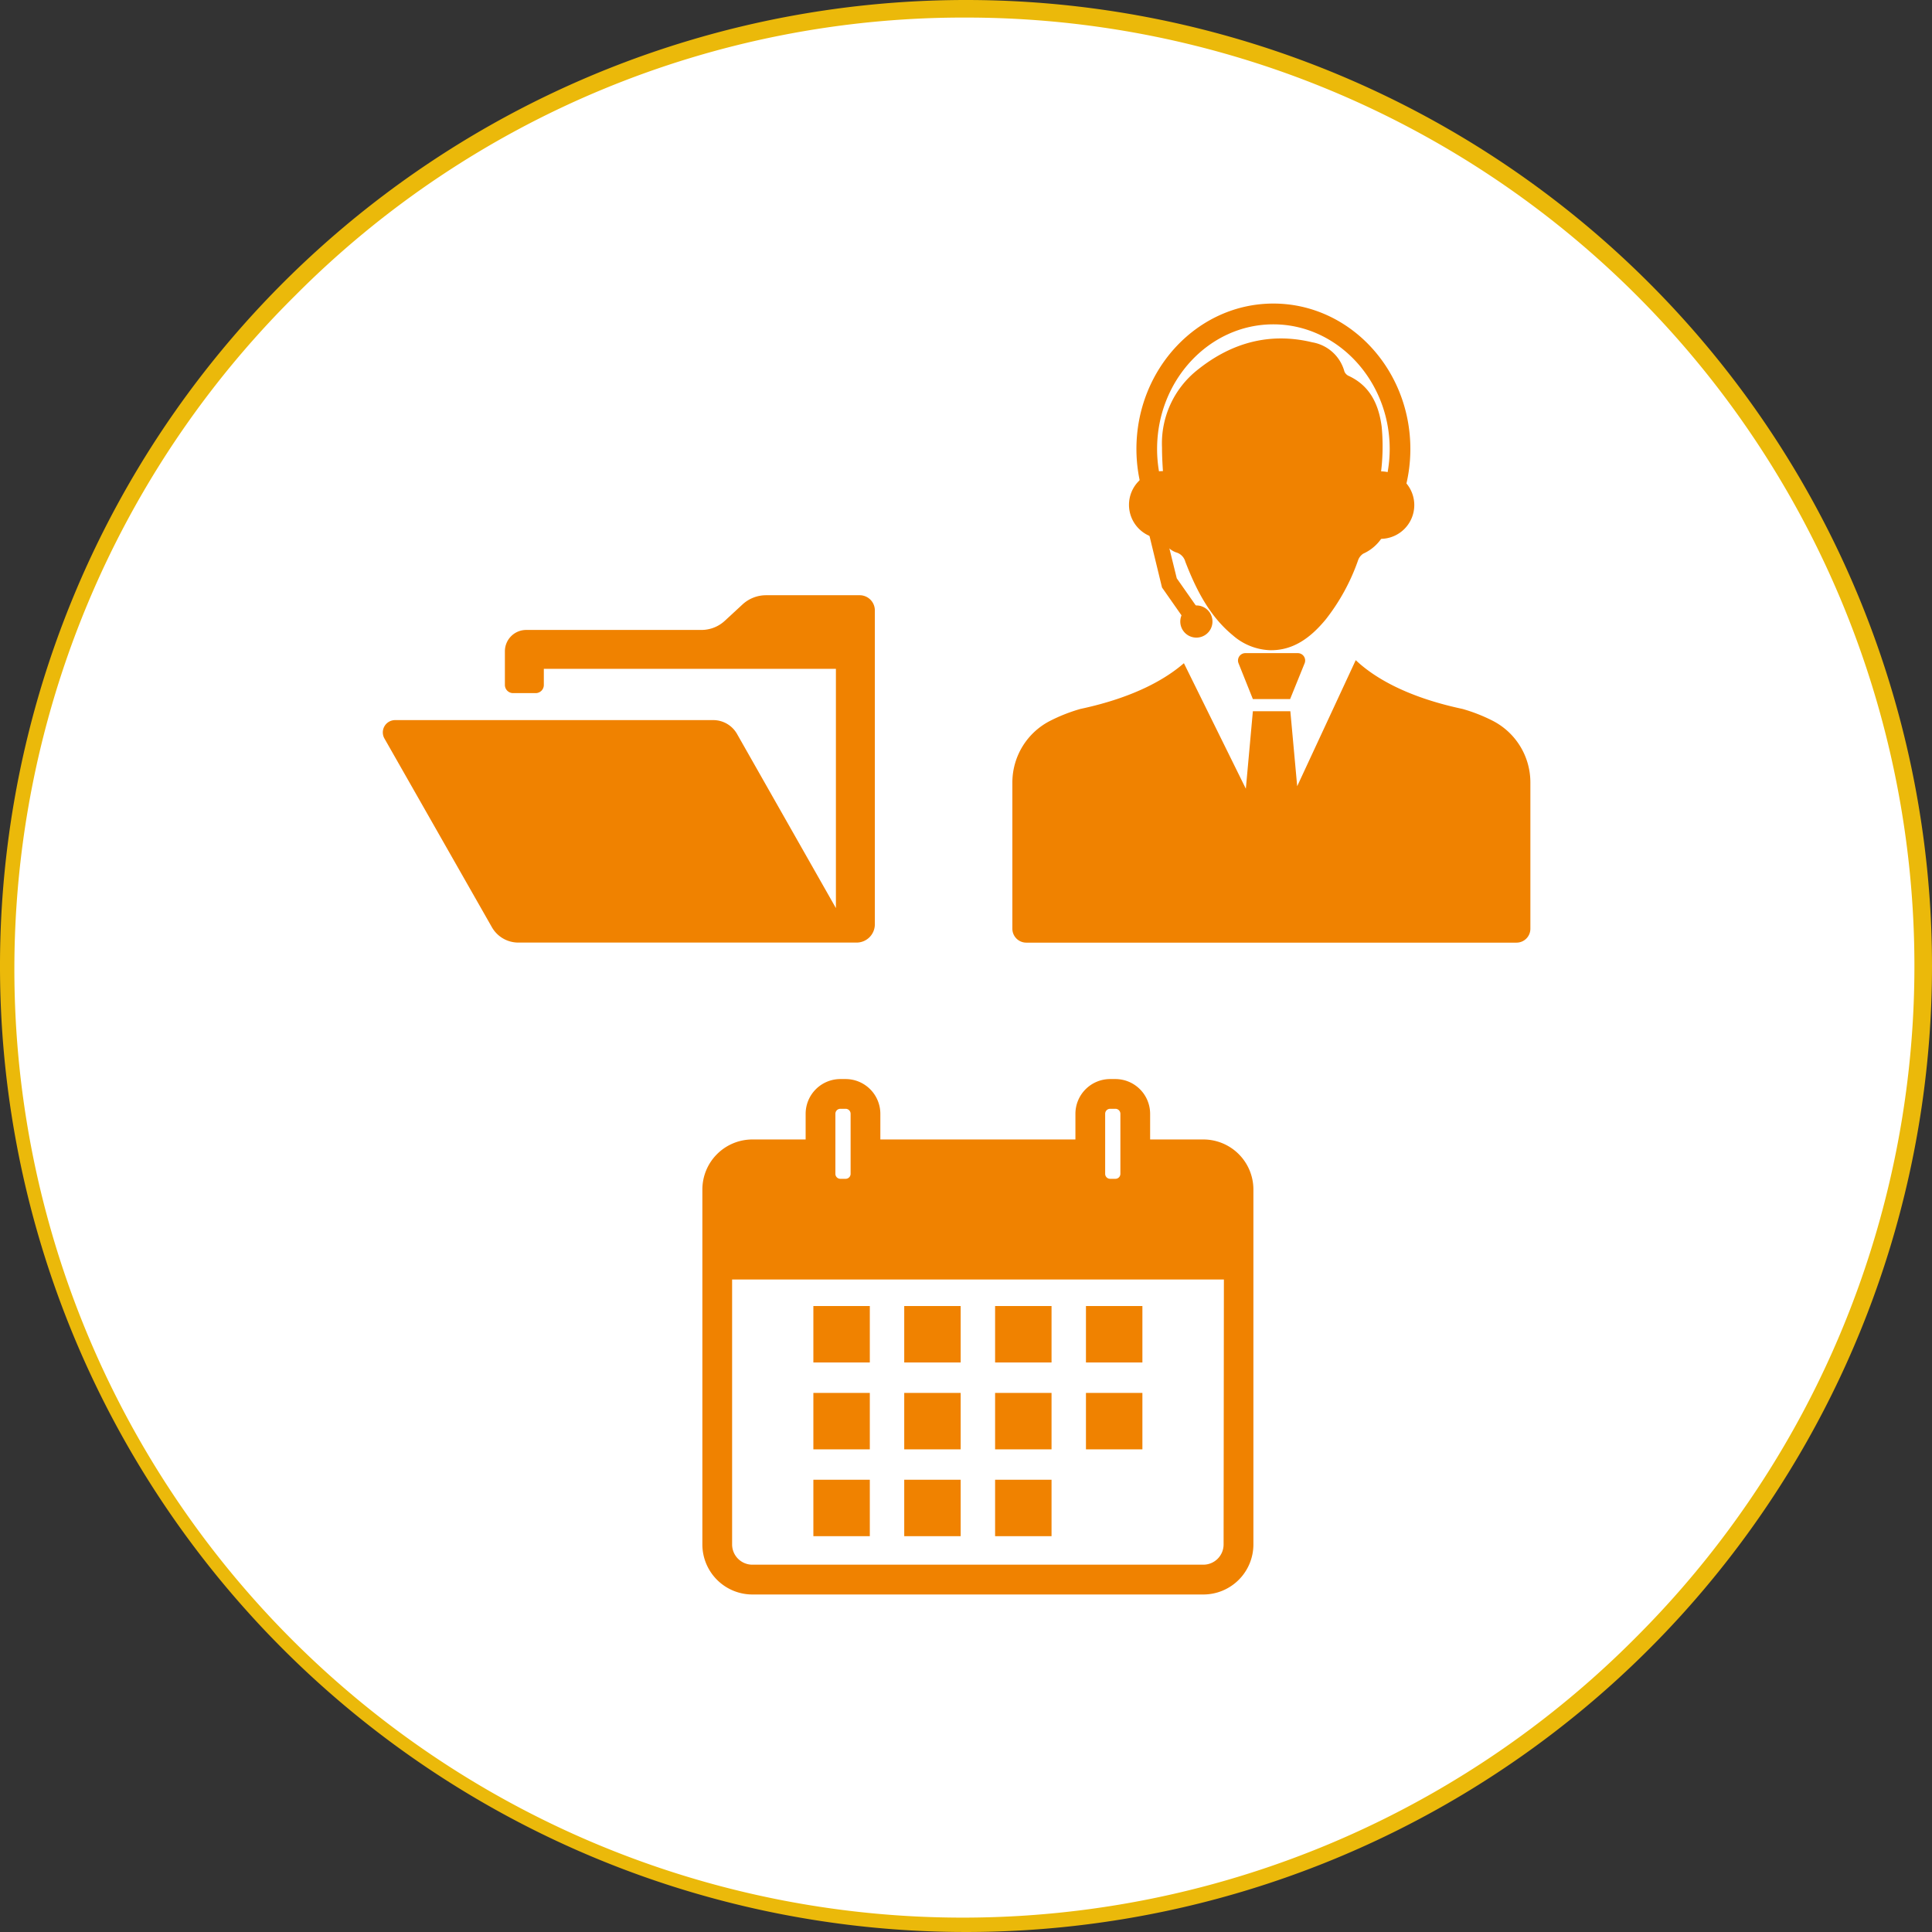
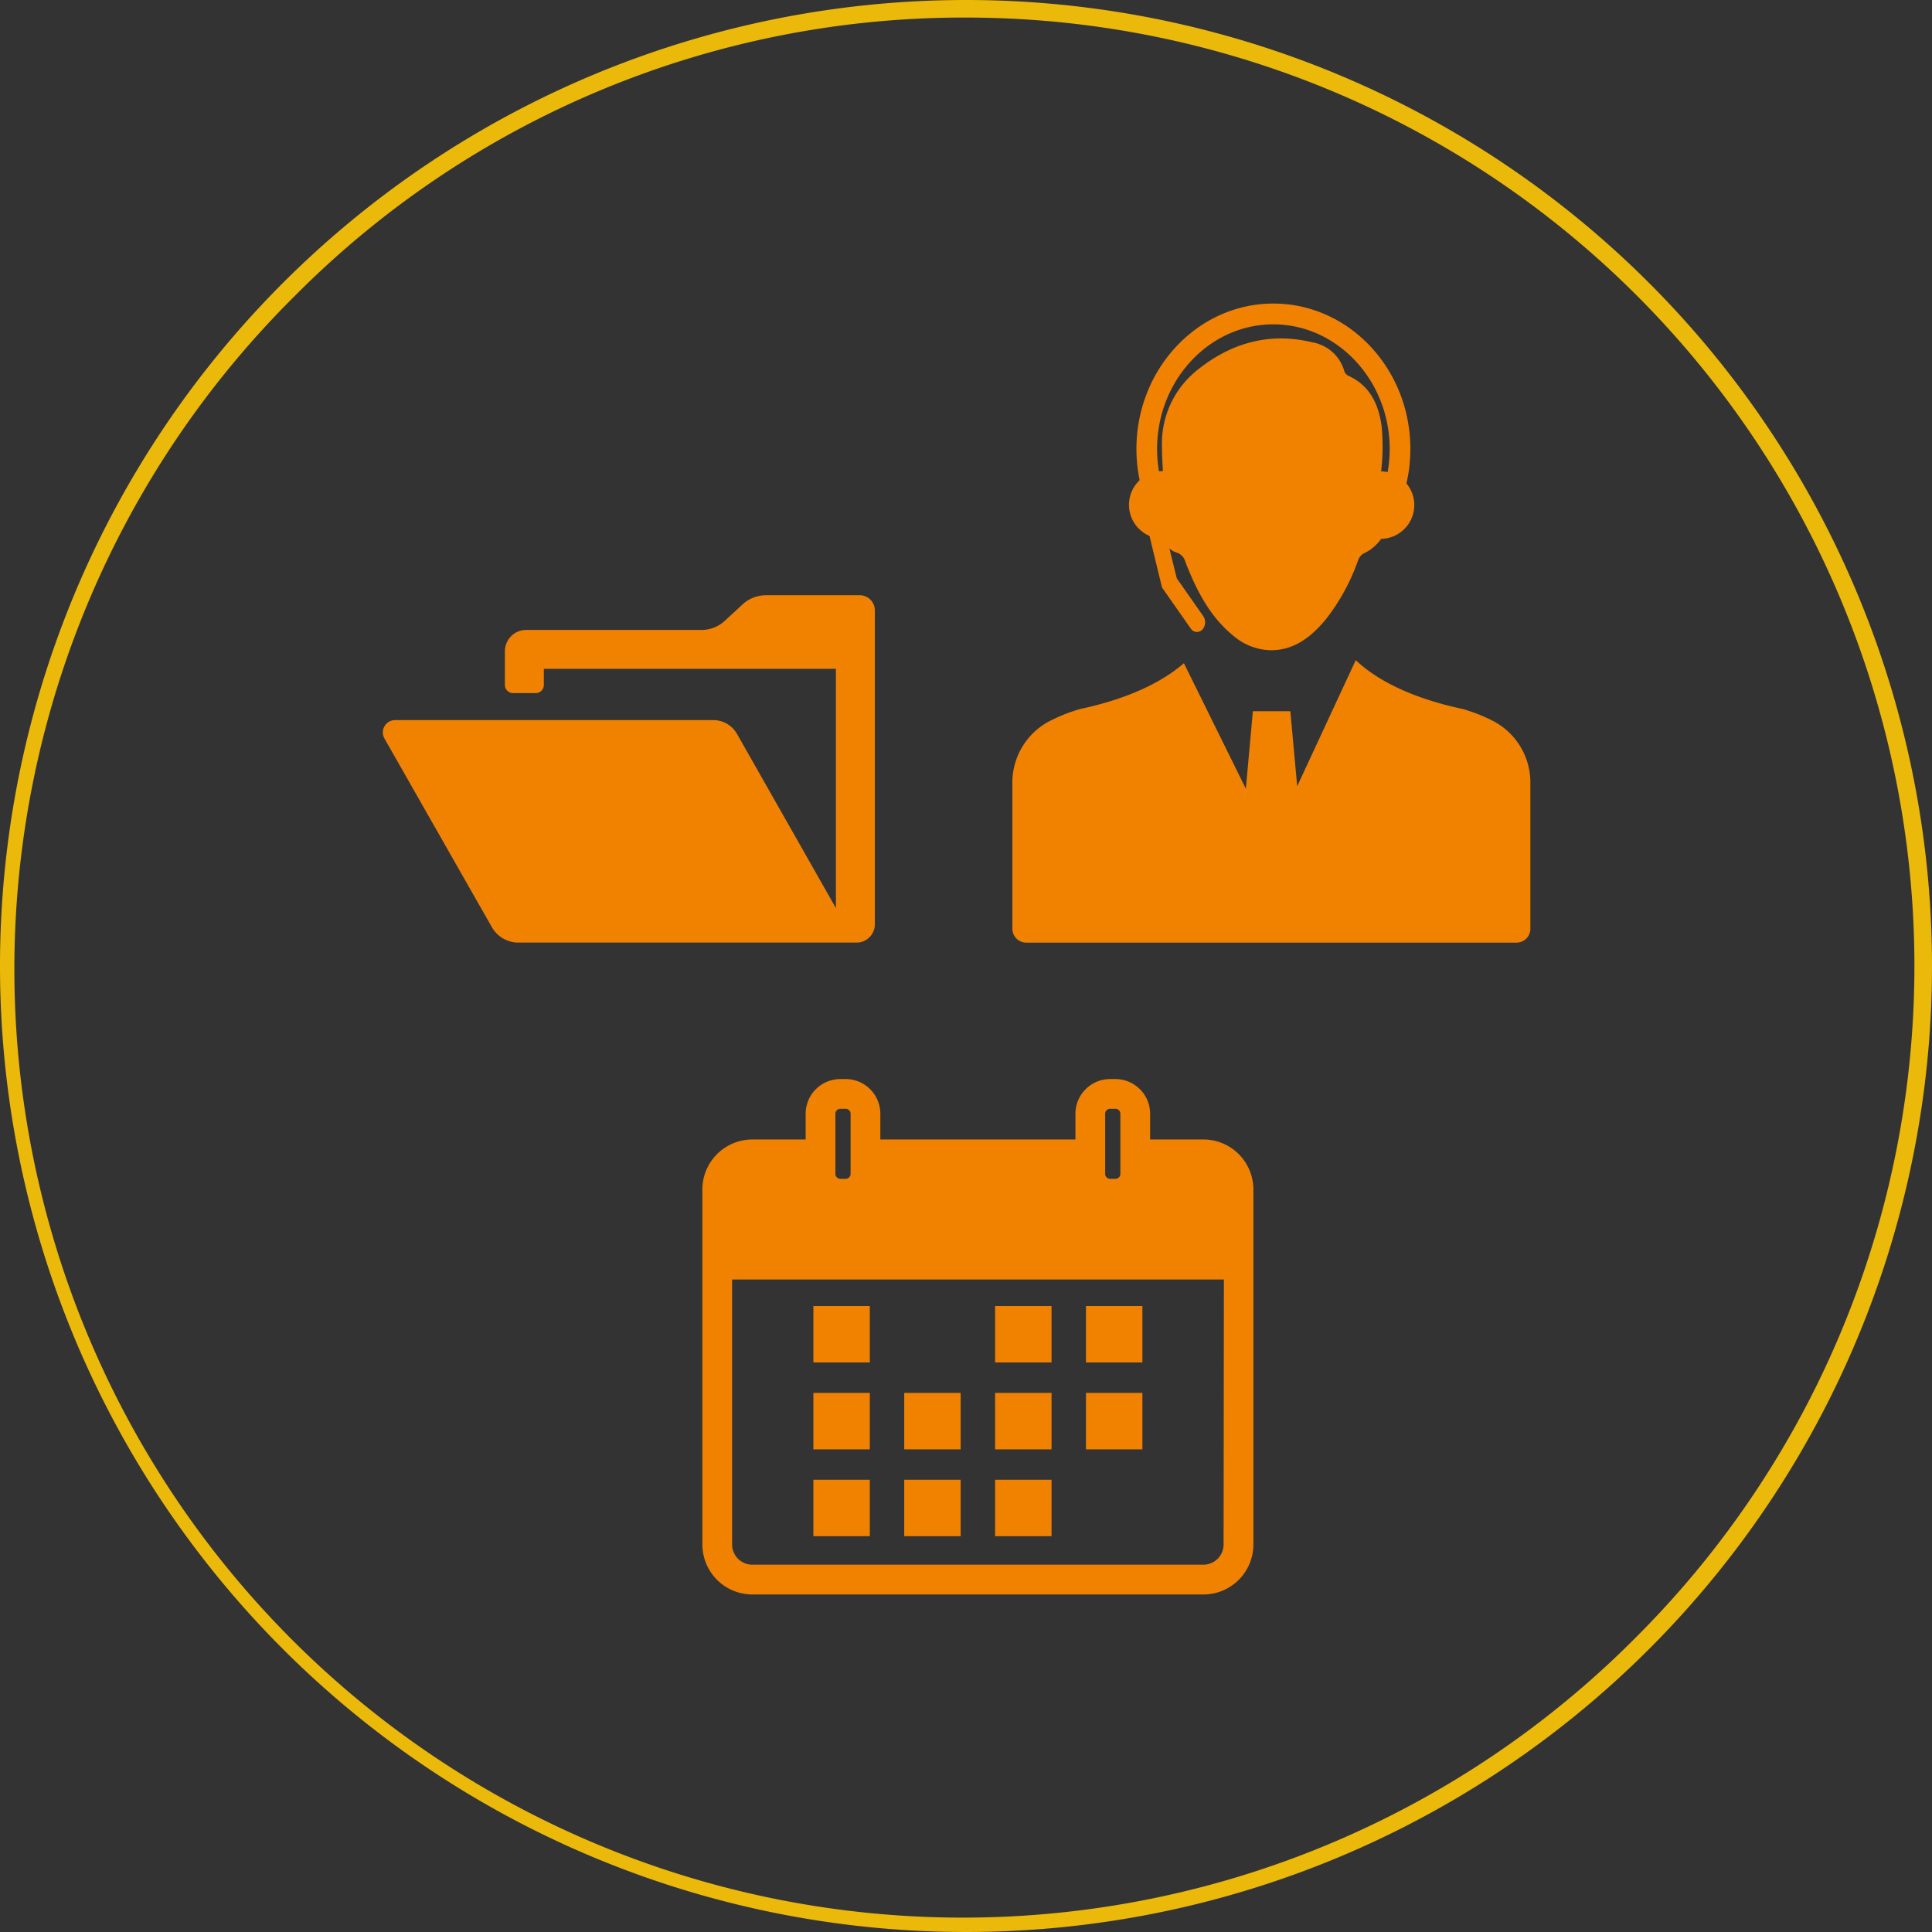
<svg xmlns="http://www.w3.org/2000/svg" viewBox="0 0 330 330">
  <rect x="0" y="0" width="330" height="330" fill="#333333" stroke="none" />
  <g id="レイアウト">
-     <circle cx="165" cy="165" r="163.5" fill="#fff" />
    <path d="M165,3A162,162,0,0,1,279.55,279.55,162,162,0,1,1,50.45,50.45,160.94,160.94,0,0,1,165,3m0-3A165,165,0,1,0,330,165,165,165,0,0,0,165,0Z" fill="#ebb90a" />
    <path d="M126.82,103.25l-3,2.77a5.88,5.88,0,0,1-4,1.58H89.88a3.64,3.64,0,0,0-3.64,3.64V117a1.4,1.4,0,0,0,1.4,1.39H91.5A1.39,1.39,0,0,0,92.89,117v-2.76h49.89v40.87l-16.92-29.8A4.67,4.67,0,0,0,121.8,123H67.5a2.1,2.1,0,0,0-1.83,3.15L84,158.34A5.2,5.2,0,0,0,88.48,161h57.83a3.12,3.12,0,0,0,3.12-3.11V104.25a2.59,2.59,0,0,0-2.58-2.58h-16A5.93,5.93,0,0,0,126.82,103.25Z" fill="#f08200" />
    <path d="M200.92,94.36a2.25,2.25,0,0,1,1.54,1.58c1.87,4.86,4.2,9.37,8.12,12.58a10.17,10.17,0,0,0,6.34,2.54c4,.08,7-2.18,9.56-5.3a35.06,35.06,0,0,0,5.47-10,2.24,2.24,0,0,1,.9-1.19,7.46,7.46,0,0,0,4.4-7.16c-.06-1.69-.38-2.1-2.07-2.46.08-.5.14-.91.21-1.31A36,36,0,0,0,236,72.87c-.53-4-2.12-7-5.56-8.63a1.47,1.47,0,0,1-.8-.77,6.88,6.88,0,0,0-5.49-5c-7.18-1.74-13.77,0-19.67,4.76a16,16,0,0,0-6,13.2c0,2.86.31,5.71.46,8.36-.55.49-1.38.85-1.6,1.48C196.34,88.93,198.39,93.54,200.92,94.36Z" fill="#f08200" />
-     <path d="M220.36,119.41H214l-2.45-6.12a1.26,1.26,0,0,1,1.18-1.73h8.94a1.26,1.26,0,0,1,1.17,1.73Z" fill="#f08200" />
    <path d="M254.92,123.09a28.46,28.46,0,0,0-5.12-2c-10-2.13-15.4-5.65-18.23-8.33l-10,21.53-1.17-12.81H214l-1.2,13.24-10.58-21.44c-3,2.6-8.31,5.81-17.67,7.81a28.53,28.53,0,0,0-5.11,2,11.83,11.83,0,0,0-6.52,10.56v25a2.38,2.38,0,0,0,2.41,2.36H259a2.37,2.37,0,0,0,2.4-2.36v-25A11.84,11.84,0,0,0,254.92,123.09Z" fill="#f08200" />
    <path d="M200.77,92.39,198.6,92a5.77,5.77,0,0,1-5.76-5.77h0a5.76,5.76,0,0,1,5.76-5.76l2.17.35Z" fill="#f08200" />
    <path d="M233.64,92.39l2.17-.35a5.77,5.77,0,0,0,5.76-5.77h0a5.76,5.76,0,0,0-5.76-5.76l-2.17.35Z" fill="#f08200" />
    <path d="M199,84.41a22.57,22.57,0,0,1-1.36-7.72c0-11.74,8.91-21.29,19.85-21.29S237.37,65,237.37,76.69A22.57,22.57,0,0,1,236,84.41h3.74a26.18,26.18,0,0,0,1.16-7.72c0-13.7-10.49-24.84-23.4-24.84S194.11,63,194.11,76.69a26.18,26.18,0,0,0,1.17,7.72Z" fill="#f08200" />
    <path d="M204.46,107.94a1.28,1.28,0,0,1-1.08-.59l-4.9-7L195.8,89.3a1.71,1.71,0,0,1,.94-2,1.37,1.37,0,0,1,1.71,1.14L201,98.78l4.52,6.45a1.88,1.88,0,0,1-.17,2.33A1.23,1.23,0,0,1,204.46,107.94Z" fill="#f08200" />
-     <circle cx="204.34" cy="106.15" r="2.75" transform="translate(86.51 303.99) rotate(-86.67)" fill="#f08200" />
    <rect x="138.93" y="223.08" width="9.64" height="9.64" fill="#f08200" />
-     <rect x="154.45" y="223.08" width="9.64" height="9.64" fill="#f08200" />
    <rect x="169.97" y="223.08" width="9.64" height="9.64" fill="#f08200" />
    <rect x="185.49" y="223.08" width="9.64" height="9.64" fill="#f08200" />
    <rect x="138.93" y="237.92" width="9.64" height="9.64" fill="#f08200" />
    <rect x="154.45" y="237.92" width="9.64" height="9.64" fill="#f08200" />
    <rect x="169.97" y="237.92" width="9.64" height="9.64" fill="#f08200" />
    <rect x="185.49" y="237.92" width="9.64" height="9.64" fill="#f08200" />
    <rect x="138.93" y="252.75" width="9.64" height="9.64" fill="#f08200" />
    <rect x="154.45" y="252.75" width="9.64" height="9.64" fill="#f08200" />
    <rect x="169.97" y="252.75" width="9.64" height="9.64" fill="#f08200" />
    <path d="M205.56,194.63h-9.11v-4.39a5.94,5.94,0,0,0-5.93-5.93h-.9a5.94,5.94,0,0,0-5.93,5.93v4.39H150.37v-4.39a5.94,5.94,0,0,0-5.93-5.93h-.9a5.94,5.94,0,0,0-5.93,5.93v4.39h-9.1a8.55,8.55,0,0,0-8.54,8.54v60.64a8.55,8.55,0,0,0,8.54,8.54h77.05a8.55,8.55,0,0,0,8.53-8.54V203.17A8.55,8.55,0,0,0,205.56,194.63Zm-16.79-4.39a.85.85,0,0,1,.85-.85h.9a.85.85,0,0,1,.85.85V200.5a.85.85,0,0,1-.85.85h-.9a.85.85,0,0,1-.85-.85Zm-46.08,0a.85.85,0,0,1,.85-.85h.9a.85.85,0,0,1,.85.85V200.5a.85.85,0,0,1-.85.85h-.9a.85.85,0,0,1-.85-.85ZM209,263.81a3.46,3.46,0,0,1-3.45,3.45H128.51a3.46,3.46,0,0,1-3.46-3.45V218.55h84Z" fill="#f08200" />
  </g>
</svg>